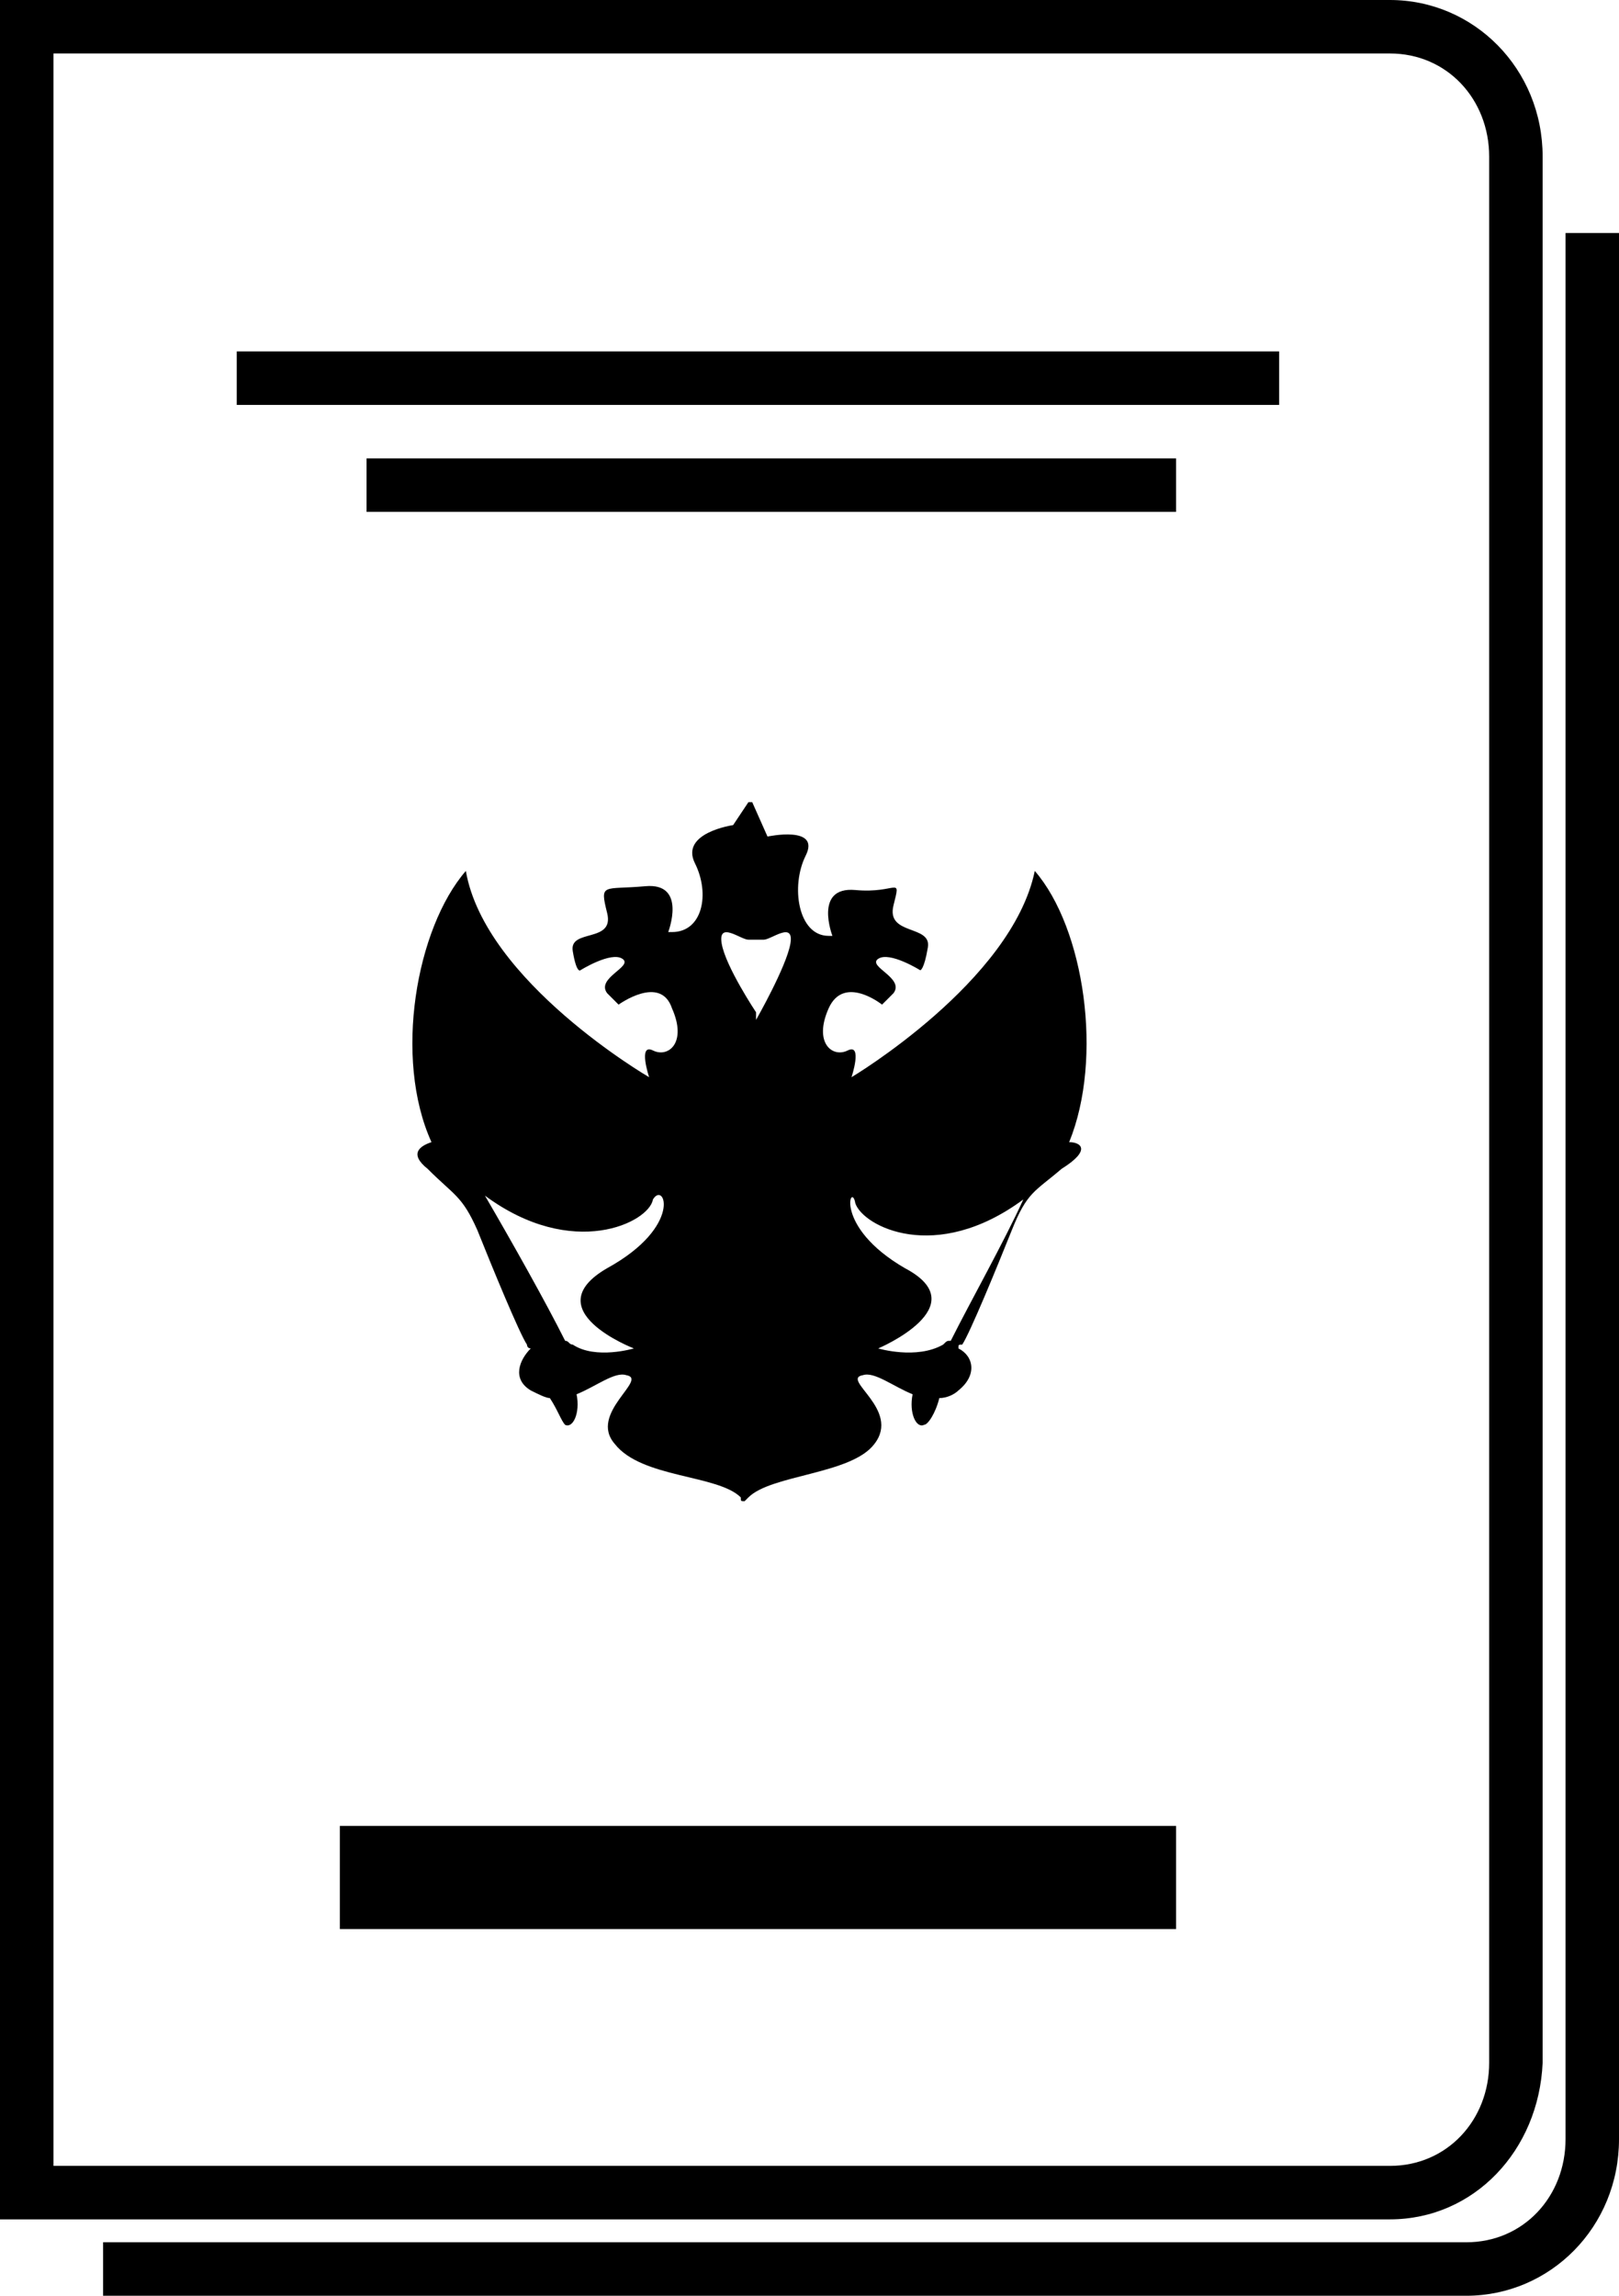
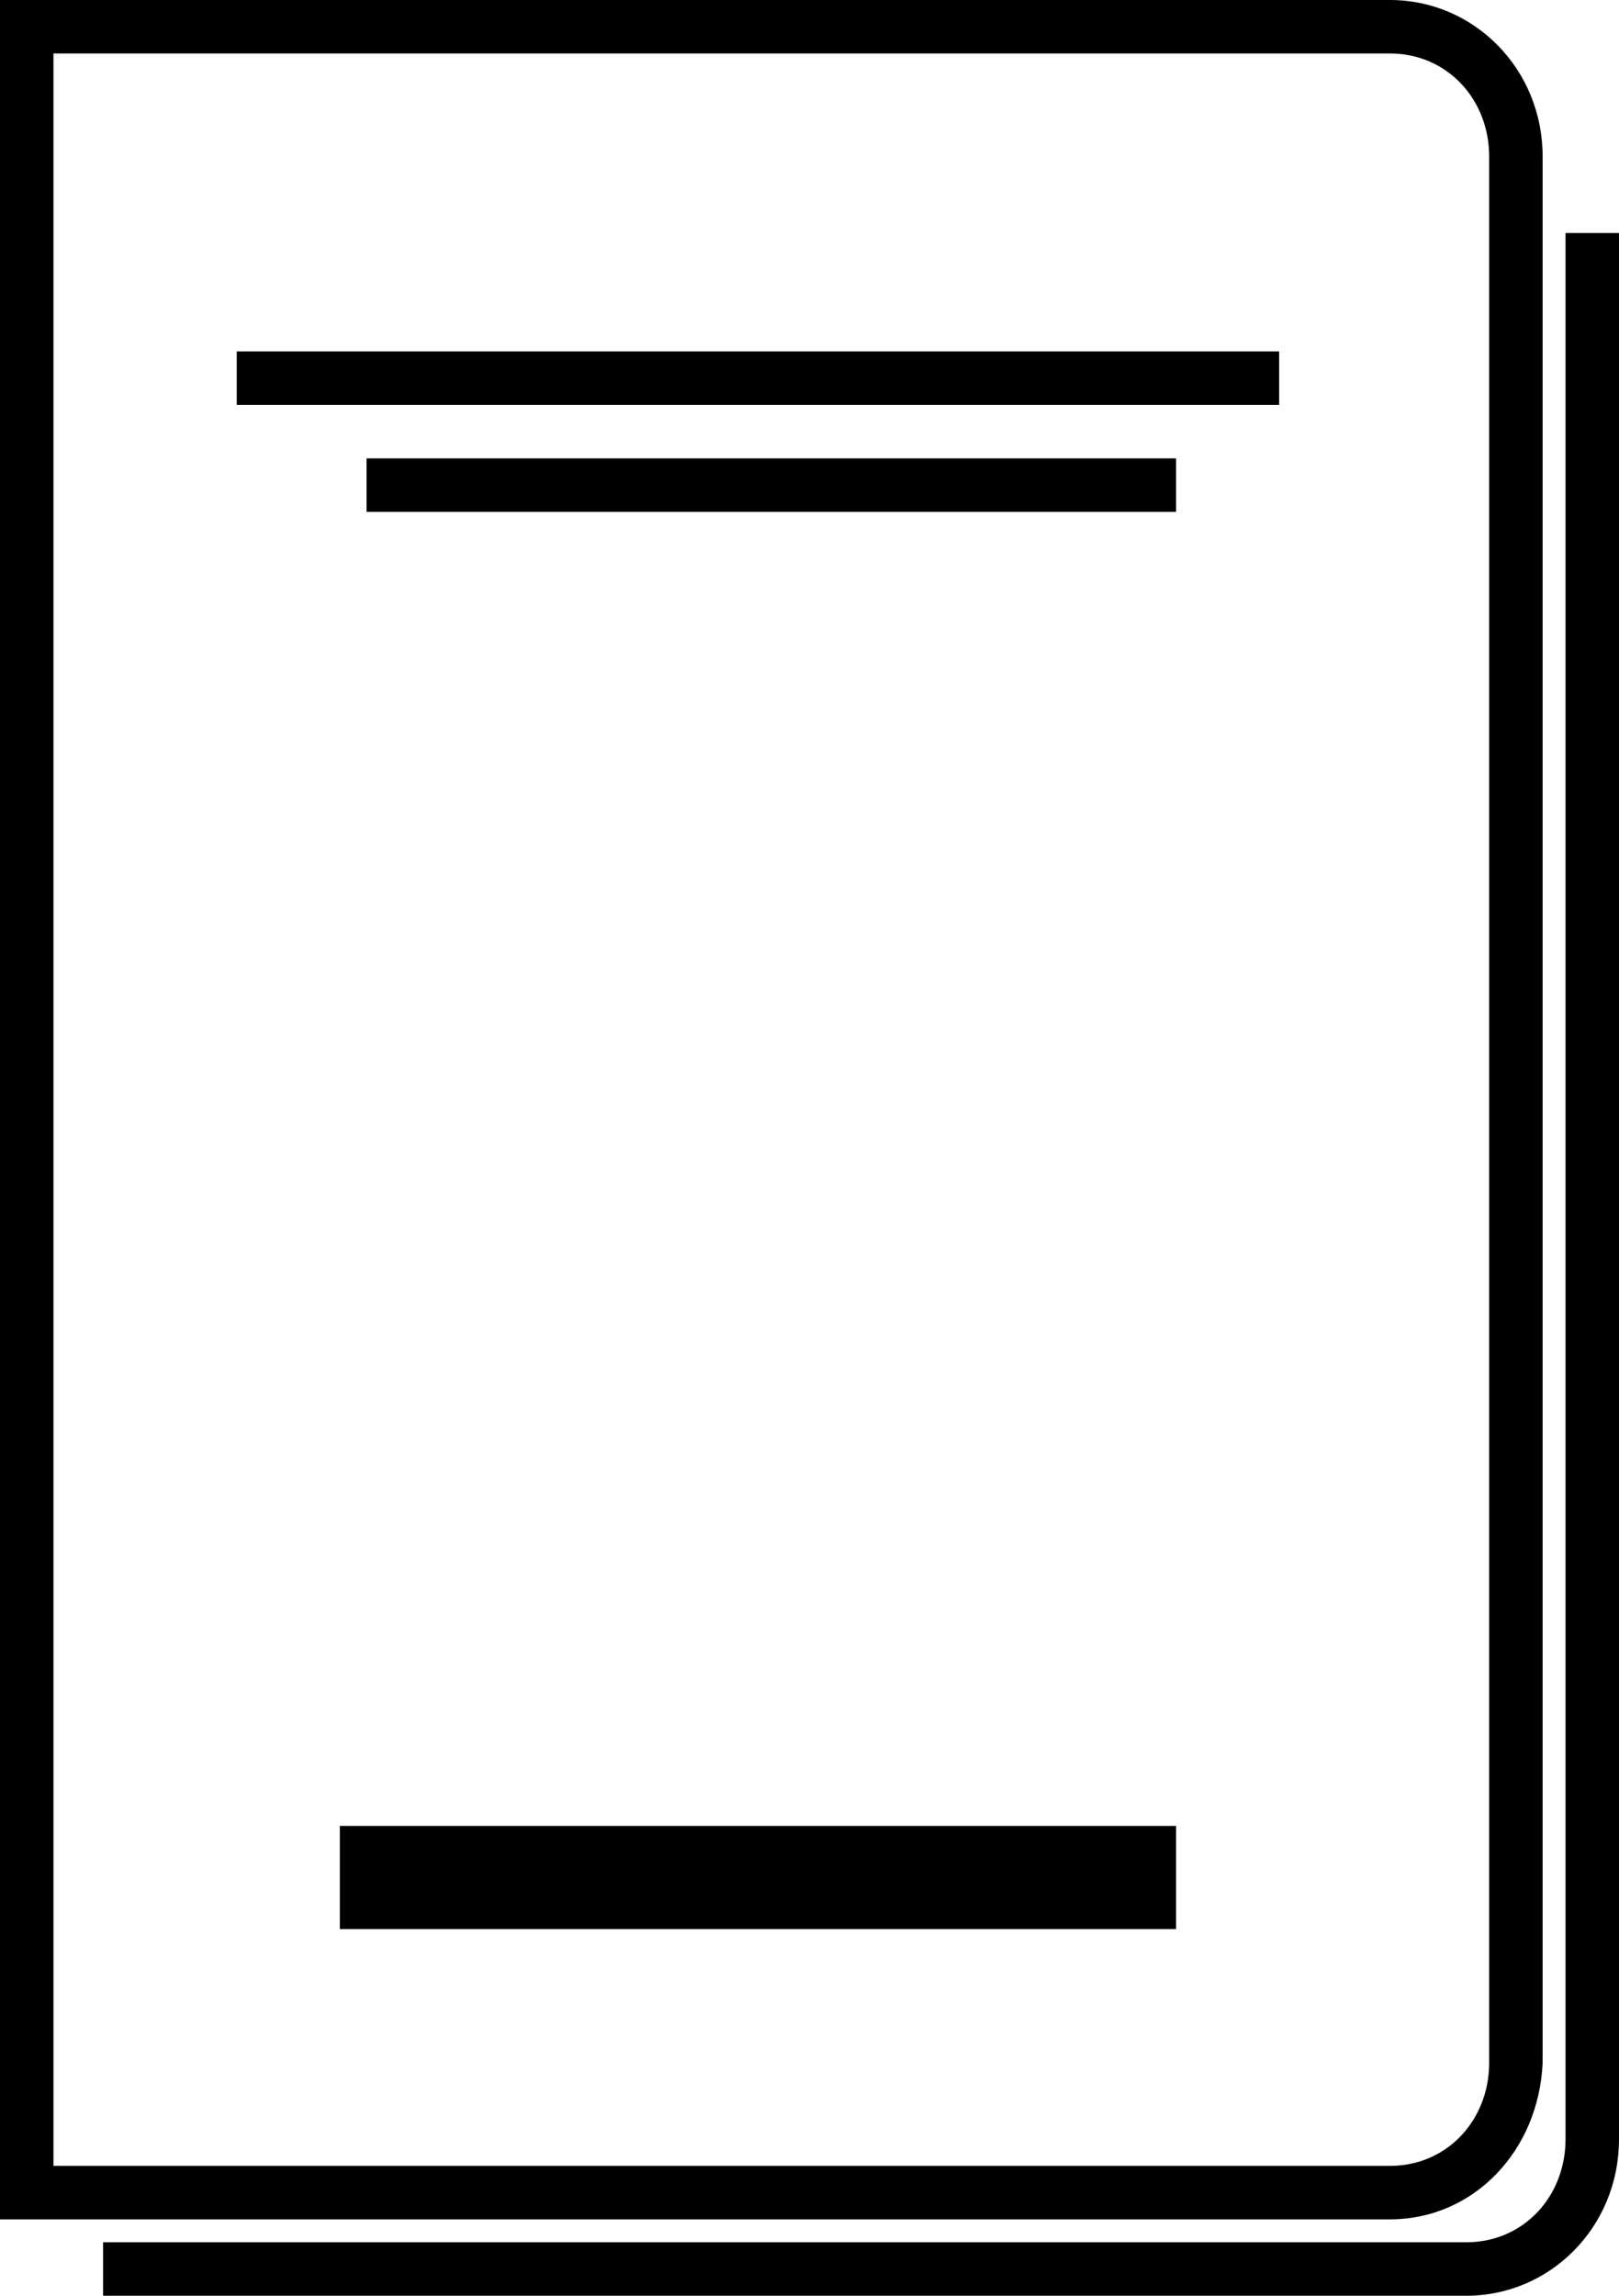
<svg xmlns="http://www.w3.org/2000/svg" xmlns:xlink="http://www.w3.org/1999/xlink" version="1.1" x="0px" y="0px" width="42.4px" height="60.1px" viewBox="0 0 42.4 60.1" style="enable-background:new 0 0 42.4 60.1;" xml:space="preserve">
  <style type="text/css">
  .st0{clip-path:url(#SVGID_2_);}
  .st1{clip-path:url(#SVGID_4_);}
</style>
  <defs>
</defs>
  <g>
    <defs>
      <rect id="SVGID_1_" width="42.4" height="60.1" />
    </defs>
    <clipPath id="SVGID_2_">
      <use xlink:href="#SVGID_1_" style="overflow:visible;" />
    </clipPath>
    <path class="st0" d="M38.4,60.1H2.7v-1.4h35.7c1.5,0,2.6-1.2,2.6-2.7V6.1h1.4V56C42.4,58.3,40.6,60.1,38.4,60.1" />
    <path class="st0" d="M36.4,58.1H0V0h36.4c2.2,0,4,1.8,4,4.1V54C40.3,56.3,38.6,58.1,36.4,58.1 M1.4,56.7h35c1.5,0,2.6-1.2,2.6-2.7     V4.1c0-1.5-1.1-2.7-2.6-2.7h-35V56.7z" />
    <rect x="6.2" y="9.2" class="st0" width="27.3" height="1.4" />
    <rect x="8.9" y="47.8" class="st0" width="21.9" height="2.7" />
    <rect x="9.6" y="12" class="st0" width="21.2" height="1.4" />
-     <path class="st0" d="M28,29.9c0.9-2.2,0.4-5.6-0.9-7.1c-0.6,2.9-4.8,5.4-4.8,5.4s0.3-0.9-0.1-0.7c-0.4,0.2-0.9-0.2-0.5-1.1     c0.4-0.9,1.4-0.1,1.4-0.1l0.3-0.3c0.3-0.4-0.7-0.7-0.4-0.9c0.3-0.2,1.1,0.3,1.1,0.3s0.1,0,0.2-0.6c0.1-0.6-1.1-0.3-0.9-1.1     c0.2-0.8,0.1-0.3-1-0.4c-1.1-0.1-0.6,1.2-0.6,1.2h-0.1c-0.8,0-1-1.3-0.6-2.1c0.4-0.8-1-0.5-1-0.5l-0.4-0.9h-0.1l-0.4,0.6     c0,0-1.4,0.2-1,1c0.4,0.8,0.2,1.8-0.6,1.8h-0.1c0,0,0.5-1.3-0.6-1.2c-1.1,0.1-1.2-0.1-1,0.7c0.2,0.8-1,0.4-0.9,1     c0.1,0.6,0.2,0.5,0.2,0.5s0.8-0.5,1.1-0.3c0.3,0.2-0.7,0.5-0.4,0.9l0.3,0.3c0,0,1.1-0.8,1.4,0.1c0.4,0.9-0.1,1.3-0.5,1.1     c-0.4-0.2-0.1,0.7-0.1,0.7s-4.3-2.5-4.8-5.4c-1.3,1.5-1.9,4.9-0.9,7.1c-0.3,0.1-0.6,0.3-0.1,0.7c0.7,0.7,0.9,0.7,1.3,1.6     c0.4,1,1.1,2.7,1.3,3c0,0,0,0.1,0.1,0.1c-0.3,0.3-0.5,0.8,0,1.1c0.2,0.1,0.4,0.2,0.5,0.2c0.2,0.3,0.3,0.6,0.4,0.7     c0.2,0.1,0.4-0.3,0.3-0.8c0.5-0.2,1-0.6,1.3-0.5c0.6,0.1-1,1-0.3,1.8c0.7,0.9,2.7,0.8,3.3,1.4c0,0.1,0,0.1,0.1,0.1c0,0,0,0,0.1-0.1     c0.6-0.6,2.7-0.6,3.3-1.4c0.7-0.9-0.9-1.7-0.3-1.8c0.3-0.1,0.8,0.3,1.3,0.5c-0.1,0.5,0.1,0.9,0.3,0.8c0.1,0,0.3-0.3,0.4-0.7     c0.2,0,0.4-0.1,0.5-0.2c0.5-0.4,0.4-0.9,0-1.1c0-0.1,0-0.1,0.1-0.1c0.2-0.3,0.9-2,1.3-3c0.4-1,0.6-1,1.3-1.6     C28.6,30.1,28.3,29.9,28,29.9 M15.9,33.2c-1.9,1.1,0.7,2.1,0.7,2.1s-1,0.3-1.6-0.1c-0.1,0-0.1-0.1-0.2-0.1c-0.5-1-1.4-2.6-2.1-3.8     c0,0,0,0,0,0c2.3,1.7,4.3,0.7,4.4,0.1C17.4,30.9,17.9,32.1,15.9,33.2 M20.7,24.7c-0.1,0.6-0.9,2-0.9,2s0,0.1,0,0.6     c0-0.5,0-0.8,0-0.8s-0.8-1.2-0.9-1.8c-0.1-0.6,0.5-0.1,0.7-0.1H20C20.2,24.6,20.8,24.1,20.7,24.7 M24.9,35.1c-0.1,0-0.1,0-0.2,0.1     C24,35.6,23,35.3,23,35.3s2.6-1.1,0.7-2.1c-1.9-1.1-1.4-2.3-1.3-1.7c0.2,0.6,2.1,1.6,4.4-0.1c0,0,0,0,0,0     C26.3,32.5,25.4,34.1,24.9,35.1" />
  </g>
</svg>